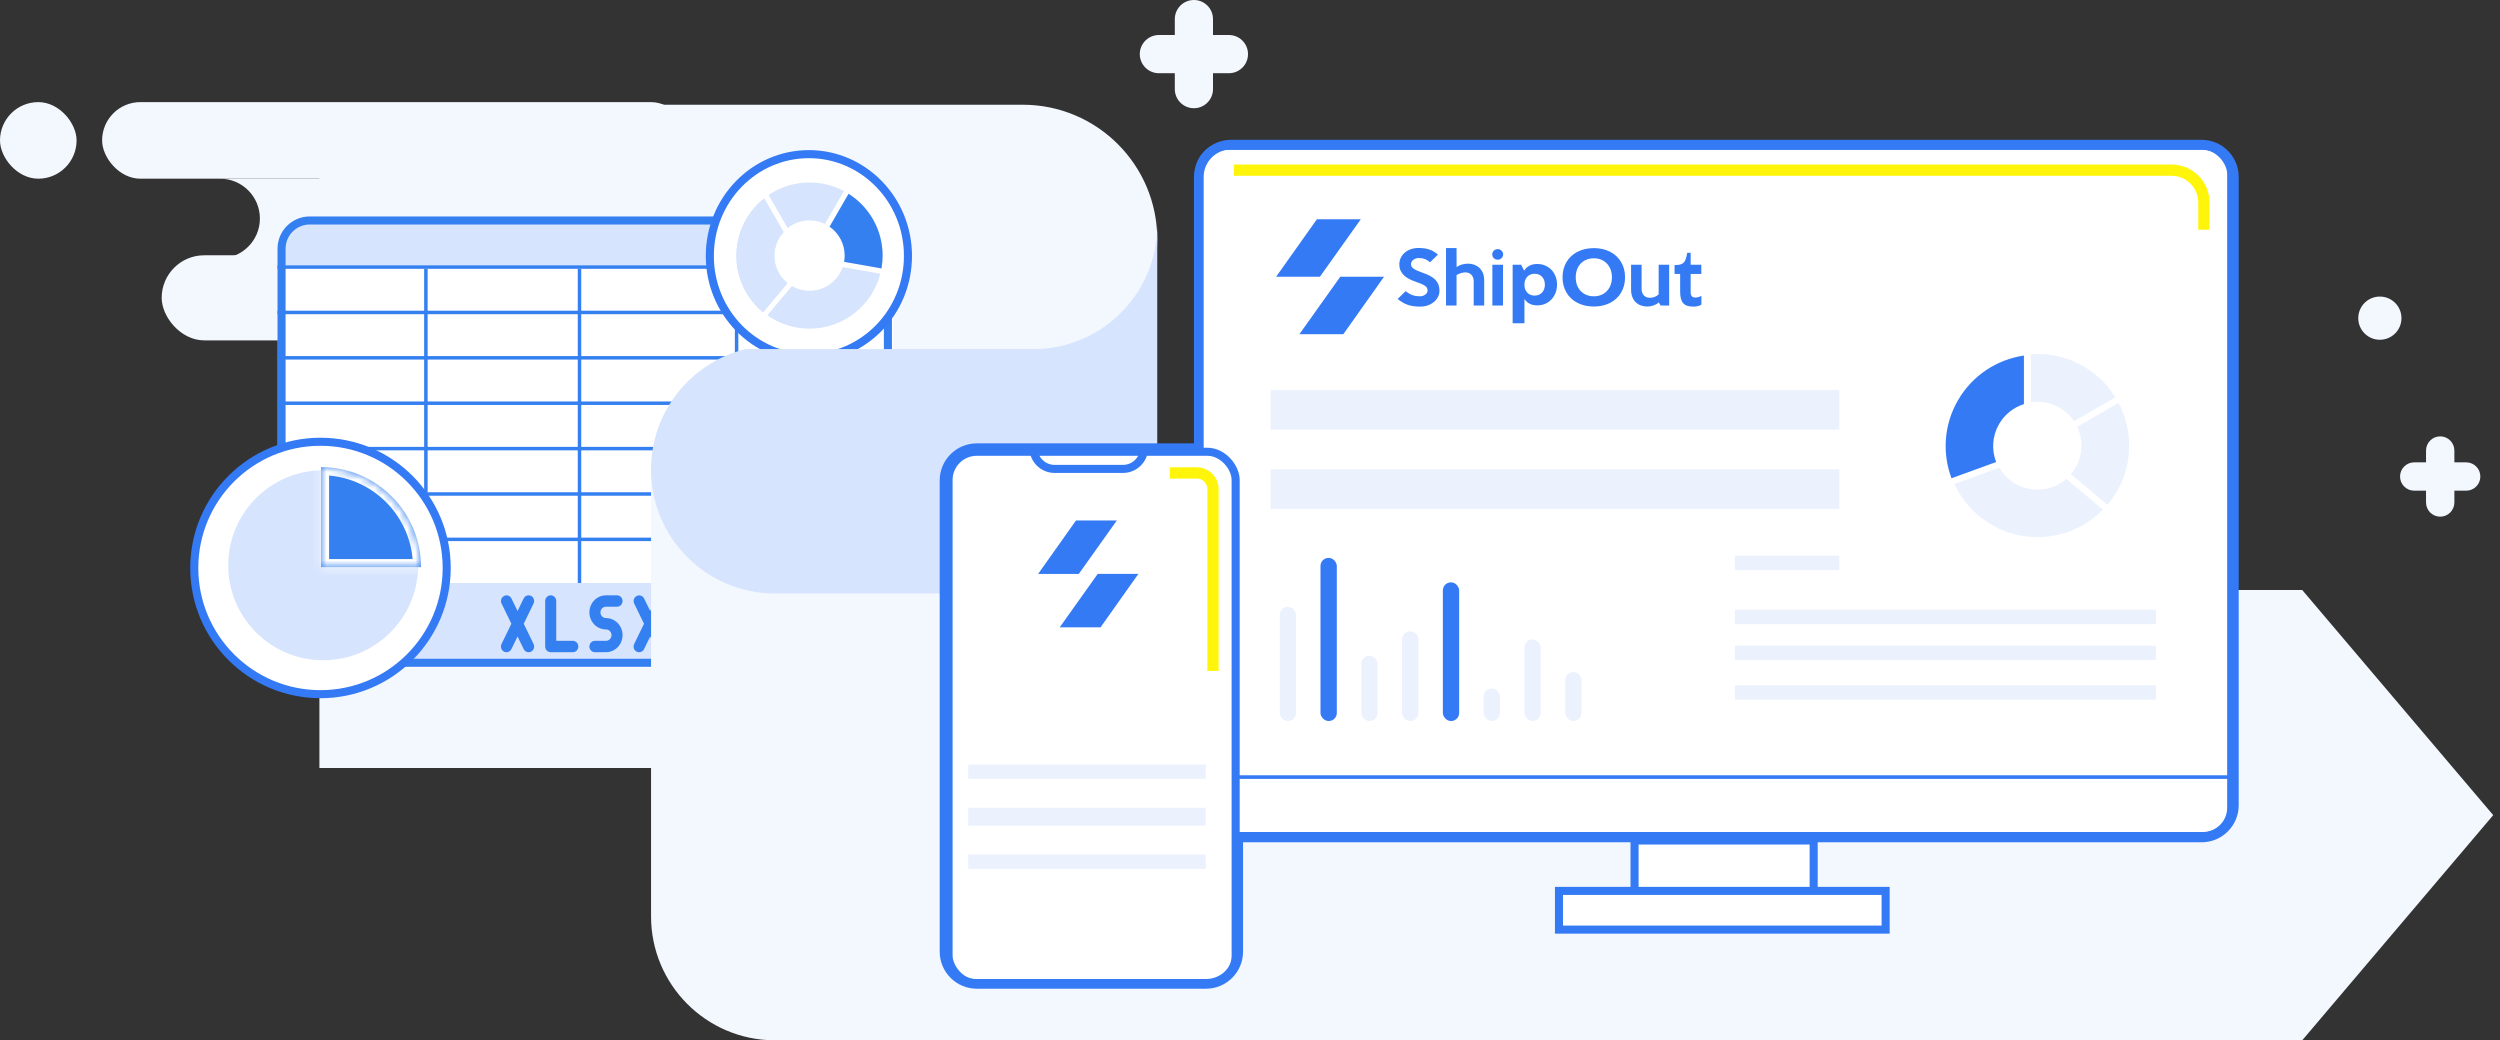
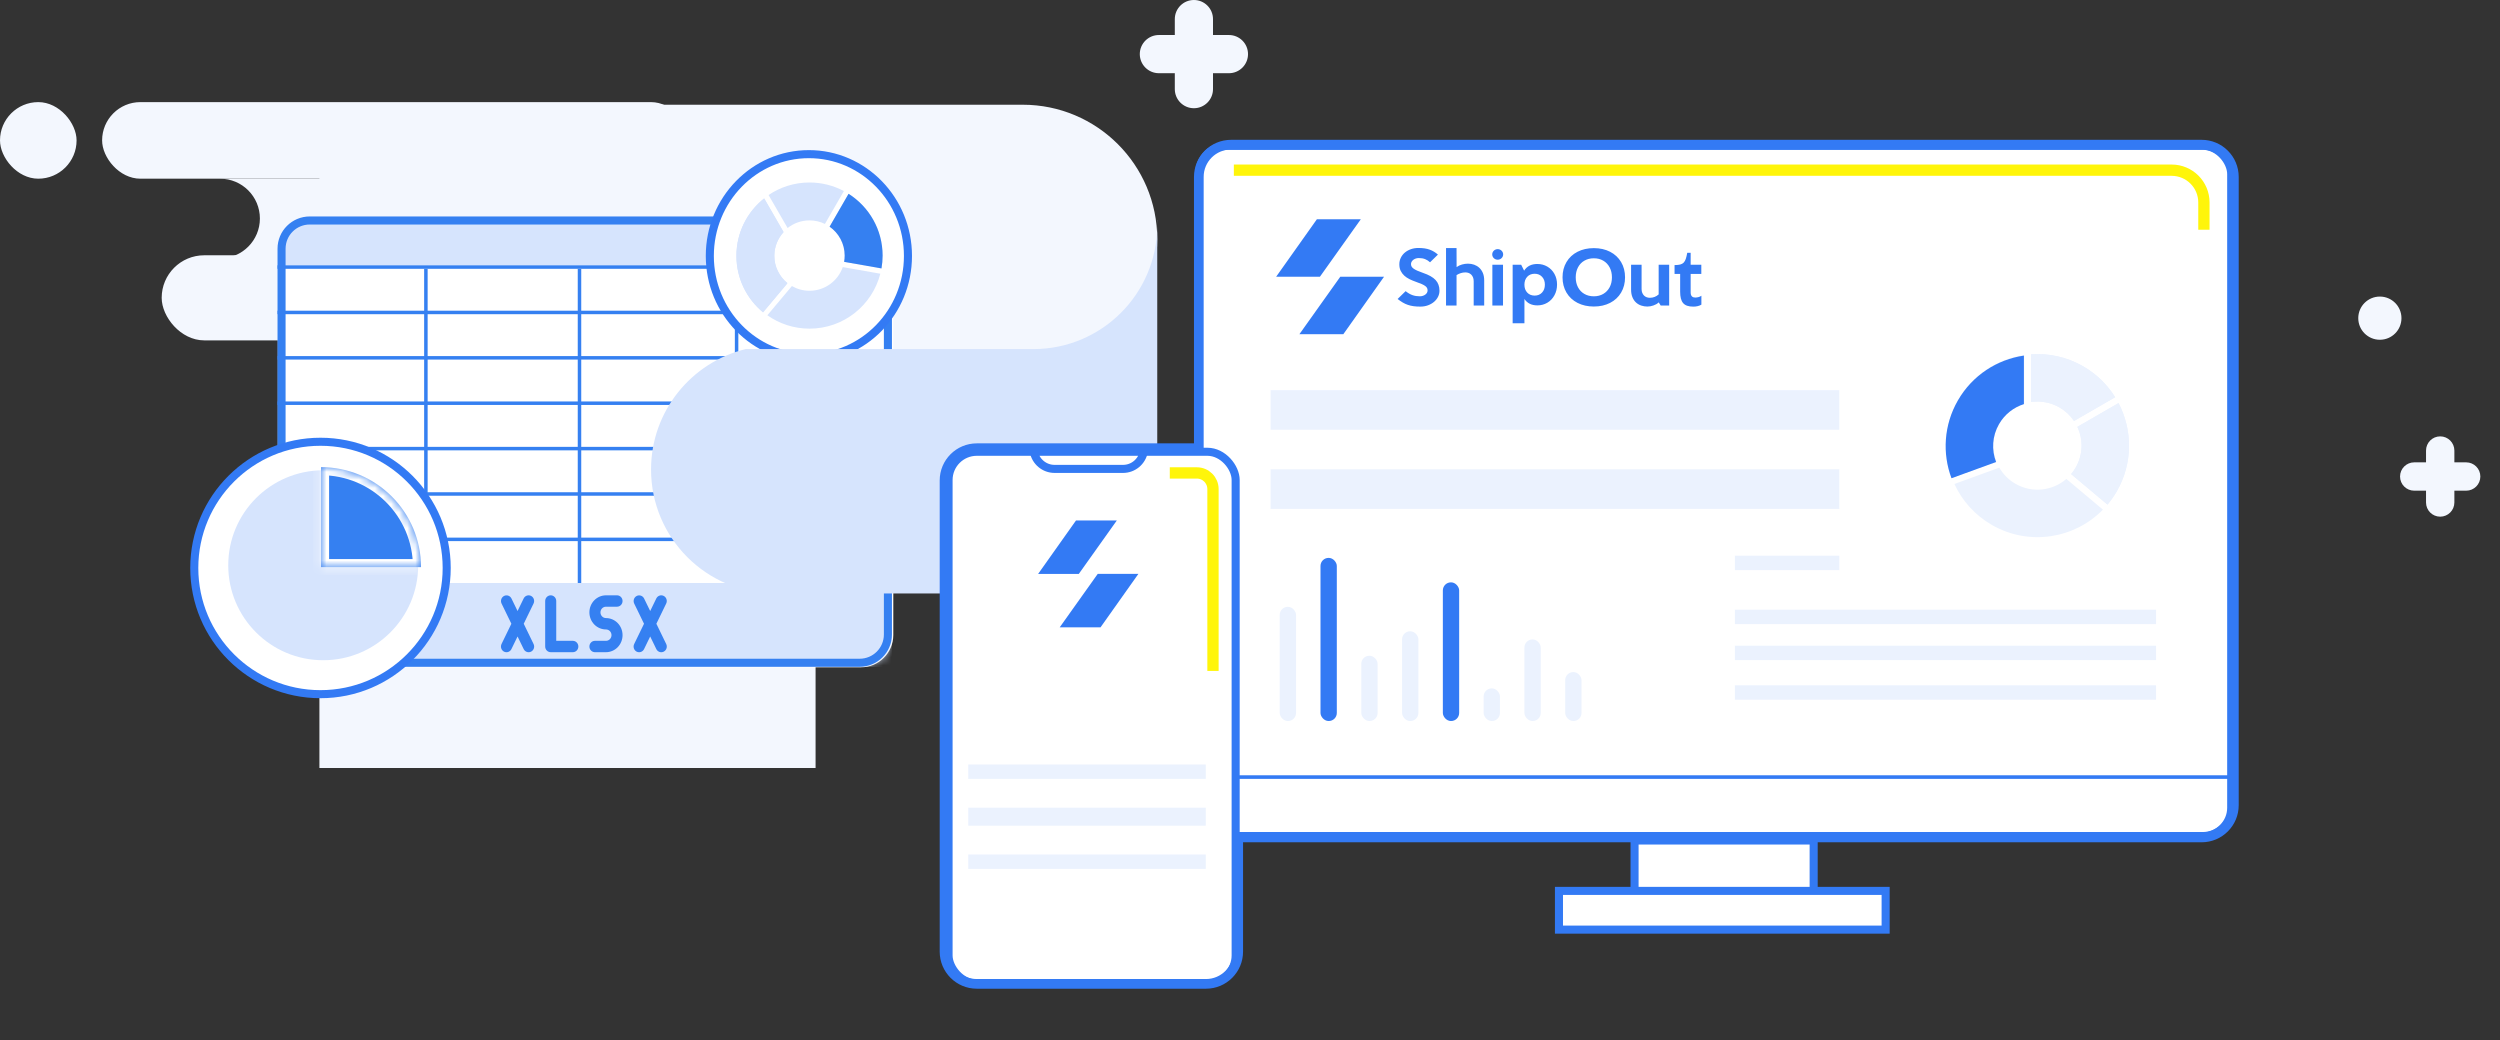
<svg xmlns="http://www.w3.org/2000/svg" width="310" height="129" viewBox="0 0 310 129" fill="none">
  <rect x="0" y="0" width="310" height="129" fill="#333333" stroke="none" />
  <path fill-rule="evenodd" clip-rule="evenodd" d="M101.132 46.355V95.234H39.607V12.986H86.407C86.439 12.986 86.47 12.986 86.502 12.986H126.815C136.03 12.986 143.5 20.456 143.5 29.671C143.5 38.885 136.03 46.355 126.815 46.355H101.132Z" fill="#F3F7FE" />
  <rect x="12.662" y="12.662" width="72.805" height="9.496" rx="4.748" fill="#F3F7FE" />
  <rect x="20.048" y="31.655" width="72.805" height="10.552" rx="5.276" fill="#F3F7FE" />
  <path fill-rule="evenodd" clip-rule="evenodd" d="M27.289 32.034H43.691C46.418 32.034 48.629 29.823 48.629 27.096C48.629 24.369 46.418 22.158 43.691 22.158H27.289C30.016 22.158 32.227 24.369 32.227 27.096C32.227 29.823 30.016 32.034 27.289 32.034Z" fill="#F3F7FE" />
  <rect y="12.662" width="9.496" height="9.496" rx="4.748" fill="#F3F7FE" />
  <rect x="34.447" y="26.955" width="76.322" height="55.791" rx="4" fill="white" />
  <mask id="mask0" mask-type="alpha" maskUnits="userSpaceOnUse" x="34" y="26" width="77" height="57">
    <rect x="34.913" y="27.339" width="75.188" height="54.842" rx="3.5" fill="white" stroke="#3580F1" />
  </mask>
  <g mask="url(#mask0)">
    <path fill-rule="evenodd" clip-rule="evenodd" d="M37.848 27.271C36.191 27.271 34.848 28.615 34.848 30.271V32.899H110.603V27.271H37.848ZM37.847 72.292C36.19 72.292 34.847 73.635 34.847 75.292V82.682H110.602V72.292H37.847Z" fill="#D6E4FD" />
  </g>
  <rect x="34.913" y="27.339" width="75.188" height="54.842" rx="3.5" stroke="#3580F1" />
  <rect x="34.413" y="32.899" width="76.188" height="0.433" fill="#3580F1" />
  <rect x="34.413" y="44.154" width="76.188" height="0.433" fill="#3580F1" />
  <rect x="34.413" y="55.41" width="76.188" height="0.433" fill="#3580F1" />
  <rect x="34.413" y="38.527" width="76.188" height="0.433" fill="#3580F1" />
  <rect x="53.027" y="33.333" width="38.96" height="0.433" transform="rotate(90 53.027 33.333)" fill="#3580F1" />
  <rect x="72.074" y="33.333" width="38.96" height="0.433" transform="rotate(90 72.074 33.333)" fill="#3580F1" />
  <rect x="91.554" y="33.333" width="38.96" height="0.433" transform="rotate(90 91.554 33.333)" fill="#3580F1" />
  <rect x="34.413" y="49.781" width="76.188" height="0.433" fill="#3580F1" />
  <rect x="34.413" y="61.038" width="76.188" height="0.433" fill="#3580F1" />
  <rect x="34.413" y="66.665" width="76.188" height="0.433" fill="#3580F1" />
  <path d="M112.587 31.736C112.587 38.719 107.074 44.357 100.302 44.357C93.529 44.357 88.017 38.719 88.017 31.736C88.017 24.753 93.529 19.114 100.302 19.114C107.074 19.114 112.587 24.753 112.587 31.736Z" fill="white" stroke="#337AF4" />
  <circle cx="39.74" cy="70.428" r="15.65" fill="white" stroke="#337AF4" />
  <circle cx="40.078" cy="70.092" r="11.776" fill="#D6E4FD" />
  <path fill-rule="evenodd" clip-rule="evenodd" d="M104.643 23.693C103.373 23.014 101.921 22.629 100.379 22.629C98.498 22.629 96.75 23.202 95.302 24.184L97.664 28.276C98.409 27.683 99.352 27.328 100.379 27.328C101.064 27.328 101.713 27.486 102.29 27.768L104.643 23.693ZM102.869 28.108L105.223 24.031C107.758 25.637 109.441 28.468 109.441 31.691C109.441 32.234 109.394 32.767 109.302 33.284L104.673 32.468C104.718 32.216 104.742 31.956 104.742 31.692C104.742 30.208 104.001 28.897 102.869 28.108ZM104.503 33.119C103.911 34.828 102.288 36.055 100.379 36.055C99.583 36.055 98.837 35.842 98.195 35.47L95.153 39.095C96.63 40.139 98.433 40.753 100.379 40.753C104.608 40.753 108.16 37.857 109.16 33.94L104.503 33.119ZM94.619 38.687L97.639 35.088C96.649 34.288 96.015 33.064 96.015 31.692C96.015 30.556 96.449 29.522 97.16 28.746L94.757 24.584C92.662 26.243 91.317 28.81 91.317 31.691C91.317 34.508 92.603 37.025 94.619 38.687Z" fill="#D6E4FD" />
  <path fill-rule="evenodd" clip-rule="evenodd" d="M105.223 24.032L102.869 28.109C104.001 28.898 104.742 30.209 104.742 31.693C104.742 31.957 104.719 32.216 104.673 32.468L109.302 33.284C109.394 32.767 109.442 32.235 109.442 31.692C109.442 28.468 107.759 25.638 105.223 24.032Z" fill="#3580F1" />
  <path fill-rule="evenodd" clip-rule="evenodd" d="M97.638 35.148L94.618 38.747C92.602 37.085 91.316 34.568 91.316 31.751C91.316 28.871 92.66 26.304 94.756 24.644L97.159 28.807C96.448 29.583 96.015 30.617 96.015 31.752C96.015 33.124 96.648 34.348 97.638 35.148Z" fill="#D6E4FD" />
  <mask id="path-26-inside-1" fill="white">
    <path fill-rule="evenodd" clip-rule="evenodd" d="M52.208 70.325H39.807V57.924C39.807 57.924 39.807 57.924 39.807 57.924C46.656 57.924 52.208 63.476 52.208 70.324C52.208 70.325 52.208 70.325 52.208 70.325Z" />
  </mask>
  <path fill-rule="evenodd" clip-rule="evenodd" d="M52.208 70.325H39.807V57.924C39.807 57.924 39.807 57.924 39.807 57.924C46.656 57.924 52.208 63.476 52.208 70.324C52.208 70.325 52.208 70.325 52.208 70.325Z" fill="#3580F1" />
  <path d="M52.208 70.325V71.325H53.208V70.325H52.208ZM39.807 70.325H38.807V71.325H39.807V70.325ZM39.807 57.924L39.807 56.924L38.807 56.924V57.924H39.807ZM52.208 69.325H39.807V71.325H52.208V69.325ZM40.807 70.325V57.924H38.807V70.325H40.807ZM39.807 58.924C39.807 58.924 39.807 58.924 39.807 58.924V56.924C39.807 56.924 39.807 56.924 39.807 56.924L39.807 58.924ZM39.807 58.924C46.103 58.924 51.208 64.028 51.208 70.324H53.208C53.208 62.923 47.208 56.924 39.807 56.924V58.924ZM51.208 70.324C51.208 70.324 51.208 70.324 51.208 70.324C51.208 70.324 51.208 70.324 51.208 70.324V70.324C51.208 70.324 51.208 70.324 51.208 70.324C51.208 70.324 51.208 70.324 51.208 70.324V70.324V70.324C51.208 70.324 51.208 70.324 51.208 70.324C51.208 70.324 51.208 70.324 51.208 70.324V70.324C51.208 70.324 51.208 70.324 51.208 70.324C51.208 70.324 51.208 70.324 51.208 70.324V70.324C51.208 70.325 51.208 70.325 51.208 70.325C51.208 70.325 51.208 70.325 51.208 70.325V70.325V70.325C51.208 70.325 51.208 70.325 51.208 70.325C51.208 70.325 51.208 70.325 51.208 70.325V70.325C51.208 70.325 51.208 70.325 51.208 70.325C51.208 70.325 51.208 70.325 51.208 70.325V70.325V70.325C51.208 70.325 51.208 70.325 51.208 70.325C51.208 70.325 51.208 70.325 51.208 70.325V70.325C51.208 70.325 51.208 70.325 51.208 70.325C51.208 70.325 51.208 70.325 51.208 70.325V70.325V70.325C51.208 70.325 51.208 70.325 51.208 70.325C51.208 70.325 51.208 70.325 51.208 70.325V70.325C51.208 70.325 51.208 70.325 51.208 70.325C51.208 70.325 51.208 70.325 51.208 70.325V70.325V70.325C51.208 70.325 51.208 70.325 51.208 70.325C51.208 70.325 51.208 70.325 51.208 70.325V70.325C51.208 70.325 51.208 70.325 51.208 70.325C51.208 70.325 51.208 70.325 51.208 70.325V70.325V70.325C51.208 70.325 51.208 70.325 51.208 70.325C51.208 70.325 51.208 70.325 51.208 70.325V70.325C51.208 70.325 51.208 70.325 51.208 70.325C51.208 70.325 51.208 70.325 51.208 70.325V70.325V70.325C51.208 70.325 51.208 70.325 51.208 70.325V70.325V70.325C51.208 70.325 51.208 70.325 51.208 70.325C51.208 70.325 51.208 70.325 51.208 70.325V70.325C51.208 70.325 51.208 70.325 51.208 70.325C51.208 70.325 51.208 70.325 51.208 70.325V70.325V70.325C51.208 70.325 51.208 70.325 51.208 70.325C51.208 70.325 51.208 70.325 51.208 70.325V70.325C51.208 70.325 51.208 70.325 51.208 70.325C51.208 70.325 51.208 70.325 51.208 70.325V70.325V70.325C51.208 70.325 51.208 70.325 51.208 70.325C51.208 70.325 51.208 70.325 51.208 70.325V70.325C51.208 70.325 51.208 70.325 51.208 70.325C51.208 70.325 51.208 70.325 51.208 70.325V70.325V70.325C51.208 70.325 51.208 70.325 51.208 70.325C51.208 70.325 51.208 70.325 51.208 70.325V70.325C51.208 70.325 51.208 70.325 51.208 70.325C51.208 70.325 51.208 70.325 51.208 70.325V70.325V70.325C51.208 70.325 51.208 70.325 51.208 70.325C51.208 70.325 51.208 70.325 51.208 70.325V70.325C51.208 70.325 51.208 70.325 51.208 70.325C51.208 70.325 51.208 70.325 51.208 70.325V70.325V70.325C51.208 70.325 51.208 70.325 51.208 70.325C51.208 70.325 51.208 70.325 51.208 70.325V70.325C51.208 70.325 51.208 70.325 51.208 70.325C51.208 70.325 51.208 70.325 51.208 70.325V70.325C51.208 70.325 51.208 70.325 51.208 70.325C51.208 70.325 51.208 70.325 51.208 70.325V70.325V70.325C51.208 70.325 51.208 70.325 51.208 70.325C51.208 70.325 51.208 70.325 51.208 70.325V70.325C51.208 70.325 51.208 70.325 51.208 70.325C51.208 70.325 51.208 70.325 51.208 70.325V70.325V70.325C51.208 70.325 51.208 70.325 51.208 70.325C51.208 70.325 51.208 70.325 51.208 70.325V70.325C51.208 70.325 51.208 70.325 51.208 70.325C51.208 70.325 51.208 70.325 51.208 70.325V70.325V70.325C51.208 70.325 51.208 70.325 51.208 70.325C51.208 70.325 51.208 70.325 51.208 70.325V70.325C51.208 70.325 51.208 70.325 51.208 70.325C51.208 70.325 51.208 70.325 51.208 70.325V70.325V70.325C51.208 70.325 51.208 70.325 51.208 70.325C51.208 70.325 51.208 70.325 51.208 70.325V70.325C51.208 70.325 51.208 70.325 51.208 70.325C51.208 70.325 51.208 70.325 51.208 70.325V70.325V70.325C51.208 70.325 51.208 70.325 51.208 70.325C51.208 70.325 51.208 70.325 51.208 70.325V70.325C51.208 70.325 51.208 70.325 51.208 70.325C51.208 70.325 51.208 70.325 51.208 70.325V70.325V70.325C51.208 70.325 51.208 70.325 51.208 70.325C51.208 70.325 51.208 70.325 51.208 70.325V70.325C51.208 70.325 51.208 70.325 51.208 70.325C51.208 70.325 51.208 70.325 51.208 70.325V70.325C51.208 70.325 51.208 70.325 51.208 70.325C51.208 70.325 51.208 70.325 51.208 70.325V70.325V70.325C51.208 70.325 51.208 70.325 51.208 70.325C51.208 70.325 51.208 70.325 51.208 70.325V70.325C51.208 70.325 51.208 70.325 51.208 70.325C51.208 70.325 51.208 70.325 51.208 70.325V70.325V70.325C51.208 70.325 51.208 70.325 51.208 70.325C51.208 70.325 51.208 70.325 51.208 70.325V70.325C51.208 70.325 51.208 70.325 51.208 70.325C51.208 70.325 51.208 70.325 51.208 70.325V70.325V70.325C51.208 70.325 51.208 70.325 51.208 70.325C51.208 70.325 51.208 70.325 51.208 70.325V70.325C51.208 70.325 51.208 70.325 51.208 70.325C51.208 70.325 51.208 70.325 51.208 70.325V70.325V70.325C51.208 70.325 51.208 70.325 51.208 70.325C51.208 70.325 51.208 70.325 51.208 70.325V70.325C51.208 70.325 51.208 70.325 51.208 70.325C51.208 70.325 51.208 70.325 51.208 70.325V70.325V70.325C51.208 70.325 51.208 70.325 51.208 70.325C51.208 70.325 51.208 70.325 51.208 70.325V70.325C51.208 70.325 51.208 70.325 51.208 70.325C51.208 70.325 51.208 70.325 51.208 70.325V70.325V70.325C51.208 70.325 51.208 70.325 51.208 70.325V70.325V70.325C51.208 70.325 51.208 70.325 51.208 70.325C51.208 70.325 51.208 70.325 51.208 70.325V70.325C51.208 70.325 51.208 70.325 51.208 70.325C51.208 70.325 51.208 70.325 51.208 70.325V70.325V70.325C51.208 70.325 51.208 70.325 51.208 70.325C51.208 70.325 51.208 70.325 51.208 70.325V70.325C51.208 70.325 51.208 70.325 51.208 70.325C51.208 70.325 51.208 70.325 51.208 70.325V70.325V70.325C51.208 70.325 51.208 70.325 51.208 70.325C51.208 70.325 51.208 70.325 51.208 70.325V70.325C51.208 70.325 51.208 70.325 51.208 70.325C51.208 70.325 51.208 70.325 51.208 70.325V70.325V70.325C51.208 70.325 51.208 70.325 51.208 70.325C51.208 70.325 51.208 70.325 51.208 70.325V70.325C51.208 70.325 51.208 70.325 51.208 70.325C51.208 70.325 51.208 70.325 51.208 70.325V70.325V70.325C51.208 70.325 51.208 70.325 51.208 70.325C51.208 70.325 51.208 70.325 51.208 70.325V70.325C51.208 70.325 51.208 70.325 51.208 70.325C51.208 70.325 51.208 70.325 51.208 70.325V70.325V70.325C51.208 70.325 51.208 70.325 51.208 70.325C51.208 70.325 51.208 70.325 51.208 70.325V70.325C51.208 70.325 51.208 70.325 51.208 70.325C51.208 70.325 51.208 70.325 51.208 70.325V70.325C51.208 70.325 51.208 70.325 51.208 70.325C51.208 70.325 51.208 70.325 51.208 70.325V70.325V70.325C51.208 70.325 51.208 70.325 51.208 70.325C51.208 70.325 51.208 70.325 51.208 70.325V70.325C51.208 70.325 51.208 70.325 51.208 70.325C51.208 70.325 51.208 70.325 51.208 70.325V70.325V70.325C51.208 70.325 51.208 70.325 51.208 70.325C51.208 70.325 51.208 70.325 51.208 70.325V70.325C51.208 70.325 51.208 70.325 51.208 70.325C51.208 70.325 51.208 70.325 51.208 70.325V70.325V70.325C51.208 70.325 51.208 70.325 51.208 70.325C51.208 70.325 51.208 70.325 51.208 70.325V70.325C51.208 70.325 51.208 70.325 51.208 70.325C51.208 70.325 51.208 70.325 51.208 70.325V70.325V70.325C51.208 70.325 51.208 70.325 51.208 70.325C51.208 70.325 51.208 70.325 51.208 70.325V70.325C51.208 70.325 51.208 70.325 51.208 70.325C51.208 70.325 51.208 70.325 51.208 70.325V70.325V70.325C51.208 70.325 51.208 70.325 51.208 70.325C51.208 70.325 51.208 70.325 51.208 70.325V70.325C51.208 70.325 51.208 70.325 51.208 70.325C51.208 70.325 51.208 70.325 51.208 70.325V70.325V70.325C51.208 70.325 51.208 70.325 51.208 70.325C51.208 70.325 51.208 70.325 51.208 70.325V70.325C51.208 70.325 51.208 70.325 51.208 70.325C51.208 70.325 51.208 70.325 51.208 70.325V70.325C51.208 70.325 51.208 70.325 51.208 70.325C51.208 70.325 51.208 70.325 51.208 70.325V70.325V70.325C51.208 70.325 51.208 70.325 51.208 70.325C51.208 70.325 51.208 70.325 51.208 70.325V70.325C51.208 70.325 51.208 70.325 51.208 70.325C51.208 70.325 51.208 70.325 51.208 70.325V70.325V70.325C51.208 70.325 51.208 70.325 51.208 70.325C51.208 70.325 51.208 70.325 51.208 70.325V70.325C51.208 70.325 51.208 70.325 51.208 70.325C51.208 70.325 51.208 70.325 51.208 70.325V70.325V70.325C51.208 70.325 51.208 70.325 51.208 70.325C51.208 70.325 51.208 70.325 51.208 70.325V70.325C51.208 70.325 51.208 70.325 51.208 70.325C51.208 70.325 51.208 70.325 51.208 70.325V70.325V70.325C51.208 70.325 51.208 70.325 51.208 70.325C51.208 70.325 51.208 70.325 51.208 70.325V70.325C51.208 70.325 51.208 70.325 51.208 70.325C51.208 70.325 51.208 70.325 51.208 70.325V70.325V70.325C51.208 70.325 51.208 70.325 51.208 70.325C51.208 70.325 51.208 70.325 51.208 70.325V70.325C51.208 70.325 51.208 70.325 51.208 70.325C51.208 70.325 51.208 70.325 51.208 70.325V70.325V70.325C51.208 70.325 51.208 70.325 51.208 70.325V70.325V70.325C51.208 70.325 51.208 70.325 51.208 70.325C51.208 70.325 51.208 70.325 51.208 70.325V70.325C51.208 70.325 51.208 70.325 51.208 70.325C51.208 70.325 51.208 70.325 51.208 70.325V70.325V70.325C51.208 70.325 51.208 70.325 51.208 70.325C51.208 70.325 51.208 70.325 51.208 70.325V70.325C51.208 70.325 51.208 70.325 51.208 70.325C51.208 70.325 51.208 70.325 51.208 70.325V70.325V70.325C51.208 70.325 51.208 70.325 51.208 70.325C51.208 70.325 51.208 70.325 51.208 70.325V70.325C51.208 70.325 51.208 70.325 51.208 70.325C51.208 70.325 51.208 70.325 51.208 70.325V70.325V70.325C51.208 70.325 51.208 70.325 51.208 70.325C51.208 70.325 51.208 70.325 51.208 70.325V70.325C51.208 70.325 51.208 70.325 51.208 70.325C51.208 70.325 51.208 70.325 51.208 70.325V70.325V70.325C51.208 70.325 51.208 70.325 51.208 70.325C51.208 70.325 51.208 70.325 51.208 70.325V70.325C51.208 70.325 51.208 70.325 51.208 70.325C51.208 70.325 51.208 70.325 51.208 70.325V70.325V70.325C51.208 70.325 51.208 70.325 51.208 70.325C51.208 70.325 51.208 70.325 51.208 70.325V70.325C51.208 70.325 51.208 70.325 51.208 70.325C51.208 70.325 51.208 70.325 51.208 70.325V70.325C51.208 70.325 51.208 70.325 51.208 70.325C51.208 70.325 51.208 70.325 51.208 70.325V70.325V70.325C51.208 70.325 51.208 70.325 51.208 70.325C51.208 70.325 51.208 70.325 51.208 70.325V70.325C51.208 70.325 51.208 70.325 51.208 70.325C51.208 70.325 51.208 70.325 51.208 70.325V70.325V70.325C51.208 70.325 51.208 70.325 51.208 70.325C51.208 70.325 51.208 70.325 51.208 70.325V70.325C51.208 70.325 51.208 70.325 51.208 70.325C51.208 70.325 51.208 70.325 51.208 70.325V70.325V70.325C51.208 70.325 51.208 70.325 51.208 70.325C51.208 70.325 51.208 70.325 51.208 70.325V70.325C51.208 70.325 51.208 70.325 51.208 70.325C51.208 70.325 51.208 70.325 51.208 70.325V70.325V70.325C51.208 70.325 51.208 70.325 51.208 70.325C51.208 70.325 51.208 70.325 51.208 70.325V70.325C51.208 70.325 51.208 70.325 51.208 70.325C51.208 70.325 51.208 70.325 51.208 70.325V70.325V70.325C51.208 70.325 51.208 70.325 51.208 70.325C51.208 70.325 51.208 70.325 51.208 70.325V70.325C51.208 70.325 51.208 70.325 51.208 70.325C51.208 70.325 51.208 70.325 51.208 70.325V70.325V70.325C51.208 70.325 51.208 70.325 51.208 70.325C51.208 70.325 51.208 70.325 51.208 70.325V70.325C51.208 70.325 51.208 70.325 51.208 70.325C51.208 70.325 51.208 70.325 51.208 70.325V70.325C51.208 70.325 51.208 70.325 51.208 70.325C51.208 70.325 51.208 70.325 51.208 70.325V70.325V70.325C51.208 70.325 51.208 70.325 51.208 70.325C51.208 70.325 51.208 70.325 51.208 70.325V70.325C51.208 70.325 51.208 70.325 51.208 70.325C51.208 70.325 51.208 70.325 51.208 70.325V70.325V70.325C51.208 70.325 51.208 70.325 51.208 70.325C51.208 70.325 51.208 70.325 51.208 70.325V70.325C51.208 70.325 51.208 70.325 51.208 70.325C51.208 70.325 51.208 70.325 51.208 70.325V70.325V70.325C51.208 70.325 51.208 70.325 51.208 70.325C51.208 70.325 51.208 70.325 51.208 70.325V70.325C51.208 70.325 51.208 70.325 51.208 70.325C51.208 70.325 51.208 70.325 51.208 70.325V70.325V70.325C51.208 70.325 51.208 70.325 51.208 70.325C51.208 70.325 51.208 70.325 51.208 70.325V70.325C51.208 70.325 51.208 70.325 51.208 70.325C51.208 70.325 51.208 70.325 51.208 70.325V70.325V70.325C51.208 70.325 51.208 70.325 51.208 70.325C51.208 70.325 51.208 70.325 51.208 70.325V70.325C51.208 70.325 51.208 70.325 51.208 70.325C51.208 70.325 51.208 70.325 51.208 70.325V70.325V70.325C51.208 70.325 51.208 70.325 51.208 70.325V70.325V70.325C51.208 70.325 51.208 70.325 51.208 70.325C51.208 70.325 51.208 70.325 51.208 70.325V70.325C51.208 70.325 51.208 70.325 51.208 70.325C51.208 70.325 51.208 70.325 51.208 70.325V70.325V70.325C51.208 70.325 51.208 70.325 51.208 70.325C51.208 70.325 51.208 70.325 51.208 70.325V70.325C51.208 70.325 51.208 70.325 51.208 70.325C51.208 70.325 51.208 70.325 51.208 70.325V70.325V70.325C51.208 70.325 51.208 70.325 51.208 70.325C51.208 70.325 51.208 70.325 51.208 70.325V70.325C51.208 70.325 51.208 70.325 51.208 70.325C51.208 70.325 51.208 70.325 51.208 70.325V70.325V70.325C51.208 70.325 51.208 70.325 51.208 70.325C51.208 70.325 51.208 70.325 51.208 70.325V70.325C51.208 70.325 51.208 70.325 51.208 70.325C51.208 70.325 51.208 70.325 51.208 70.325V70.325V70.325C51.208 70.325 51.208 70.325 51.208 70.325C51.208 70.325 51.208 70.325 51.208 70.325V70.325C51.208 70.325 51.208 70.325 51.208 70.325C51.208 70.325 51.208 70.325 51.208 70.325V70.325V70.325C51.208 70.325 51.208 70.325 51.208 70.325C51.208 70.325 51.208 70.325 51.208 70.325V70.325C51.208 70.325 51.208 70.325 51.208 70.325C51.208 70.325 51.208 70.325 51.208 70.325V70.325C51.208 70.325 51.208 70.325 51.208 70.325C51.208 70.325 51.208 70.325 51.208 70.325V70.325V70.325C51.208 70.325 51.208 70.325 51.208 70.325C51.208 70.325 51.208 70.325 51.208 70.325V70.325C51.208 70.325 51.208 70.325 51.208 70.325C51.208 70.325 51.208 70.325 51.208 70.325V70.325V70.325C51.208 70.325 51.208 70.325 51.208 70.325C51.208 70.325 51.208 70.325 51.208 70.325V70.325C51.208 70.325 51.208 70.325 51.208 70.325C51.208 70.325 51.208 70.325 51.208 70.325V70.325V70.325C51.208 70.325 51.208 70.325 51.208 70.325C51.208 70.325 51.208 70.325 51.208 70.325V70.325C51.208 70.325 51.208 70.325 51.208 70.325C51.208 70.325 51.208 70.325 51.208 70.325V70.325V70.325C51.208 70.325 51.208 70.325 51.208 70.325C51.208 70.325 51.208 70.325 51.208 70.325V70.325C51.208 70.325 51.208 70.325 51.208 70.325C51.208 70.325 51.208 70.325 51.208 70.325V70.325V70.325H53.208V70.325V70.325C53.208 70.325 53.208 70.325 53.208 70.325C53.208 70.325 53.208 70.325 53.208 70.325V70.325C53.208 70.325 53.208 70.325 53.208 70.325C53.208 70.325 53.208 70.325 53.208 70.325V70.325V70.325C53.208 70.325 53.208 70.325 53.208 70.325C53.208 70.325 53.208 70.325 53.208 70.325V70.325C53.208 70.325 53.208 70.325 53.208 70.325C53.208 70.325 53.208 70.325 53.208 70.325V70.325V70.325C53.208 70.325 53.208 70.325 53.208 70.325C53.208 70.325 53.208 70.325 53.208 70.325V70.325C53.208 70.325 53.208 70.325 53.208 70.325C53.208 70.325 53.208 70.325 53.208 70.325V70.325V70.325C53.208 70.325 53.208 70.325 53.208 70.325C53.208 70.325 53.208 70.325 53.208 70.325V70.325C53.208 70.325 53.208 70.325 53.208 70.325C53.208 70.325 53.208 70.325 53.208 70.325V70.325V70.325C53.208 70.325 53.208 70.325 53.208 70.325C53.208 70.325 53.208 70.325 53.208 70.325V70.325C53.208 70.325 53.208 70.325 53.208 70.325C53.208 70.325 53.208 70.325 53.208 70.325V70.325C53.208 70.325 53.208 70.325 53.208 70.325C53.208 70.325 53.208 70.325 53.208 70.325V70.325V70.325C53.208 70.325 53.208 70.325 53.208 70.325C53.208 70.325 53.208 70.325 53.208 70.325V70.325C53.208 70.325 53.208 70.325 53.208 70.325C53.208 70.325 53.208 70.325 53.208 70.325V70.325V70.325C53.208 70.325 53.208 70.325 53.208 70.325C53.208 70.325 53.208 70.325 53.208 70.325V70.325C53.208 70.325 53.208 70.325 53.208 70.325C53.208 70.325 53.208 70.325 53.208 70.325V70.325V70.325C53.208 70.325 53.208 70.325 53.208 70.325C53.208 70.325 53.208 70.325 53.208 70.325V70.325C53.208 70.325 53.208 70.325 53.208 70.325C53.208 70.325 53.208 70.325 53.208 70.325V70.325V70.325C53.208 70.325 53.208 70.325 53.208 70.325C53.208 70.325 53.208 70.325 53.208 70.325V70.325C53.208 70.325 53.208 70.325 53.208 70.325C53.208 70.325 53.208 70.325 53.208 70.325V70.325V70.325C53.208 70.325 53.208 70.325 53.208 70.325C53.208 70.325 53.208 70.325 53.208 70.325V70.325C53.208 70.325 53.208 70.325 53.208 70.325C53.208 70.325 53.208 70.325 53.208 70.325V70.325V70.325C53.208 70.325 53.208 70.325 53.208 70.325V70.325V70.325C53.208 70.325 53.208 70.325 53.208 70.325C53.208 70.325 53.208 70.325 53.208 70.325V70.325C53.208 70.325 53.208 70.325 53.208 70.325C53.208 70.325 53.208 70.325 53.208 70.325V70.325V70.325C53.208 70.325 53.208 70.325 53.208 70.325C53.208 70.325 53.208 70.325 53.208 70.325V70.325C53.208 70.325 53.208 70.325 53.208 70.325C53.208 70.325 53.208 70.325 53.208 70.325V70.325V70.325C53.208 70.325 53.208 70.325 53.208 70.325C53.208 70.325 53.208 70.325 53.208 70.325V70.325C53.208 70.325 53.208 70.325 53.208 70.325C53.208 70.325 53.208 70.325 53.208 70.325V70.325V70.325C53.208 70.325 53.208 70.325 53.208 70.325C53.208 70.325 53.208 70.325 53.208 70.325V70.325C53.208 70.325 53.208 70.325 53.208 70.325C53.208 70.325 53.208 70.325 53.208 70.325V70.325V70.325C53.208 70.325 53.208 70.325 53.208 70.325C53.208 70.325 53.208 70.325 53.208 70.325V70.325C53.208 70.325 53.208 70.325 53.208 70.325C53.208 70.325 53.208 70.325 53.208 70.325V70.325V70.325C53.208 70.325 53.208 70.325 53.208 70.325C53.208 70.325 53.208 70.325 53.208 70.325V70.325C53.208 70.325 53.208 70.325 53.208 70.325C53.208 70.325 53.208 70.325 53.208 70.325V70.325C53.208 70.325 53.208 70.325 53.208 70.325C53.208 70.325 53.208 70.325 53.208 70.325V70.325V70.325C53.208 70.325 53.208 70.325 53.208 70.325C53.208 70.325 53.208 70.325 53.208 70.325V70.325C53.208 70.325 53.208 70.325 53.208 70.325C53.208 70.325 53.208 70.325 53.208 70.325V70.325V70.325C53.208 70.325 53.208 70.325 53.208 70.325C53.208 70.325 53.208 70.325 53.208 70.325V70.325C53.208 70.325 53.208 70.325 53.208 70.325C53.208 70.325 53.208 70.325 53.208 70.325V70.325V70.325C53.208 70.325 53.208 70.325 53.208 70.325C53.208 70.325 53.208 70.325 53.208 70.325V70.325C53.208 70.325 53.208 70.325 53.208 70.325C53.208 70.325 53.208 70.325 53.208 70.325V70.325V70.325C53.208 70.325 53.208 70.325 53.208 70.325C53.208 70.325 53.208 70.325 53.208 70.325V70.325C53.208 70.325 53.208 70.325 53.208 70.325C53.208 70.325 53.208 70.325 53.208 70.325V70.325V70.325C53.208 70.325 53.208 70.325 53.208 70.325C53.208 70.325 53.208 70.325 53.208 70.325V70.325C53.208 70.325 53.208 70.325 53.208 70.325C53.208 70.325 53.208 70.325 53.208 70.325V70.325V70.325C53.208 70.325 53.208 70.325 53.208 70.325C53.208 70.325 53.208 70.325 53.208 70.325V70.325C53.208 70.325 53.208 70.325 53.208 70.325C53.208 70.325 53.208 70.325 53.208 70.325V70.325C53.208 70.325 53.208 70.325 53.208 70.325C53.208 70.325 53.208 70.325 53.208 70.325V70.325V70.325C53.208 70.325 53.208 70.325 53.208 70.325C53.208 70.325 53.208 70.325 53.208 70.325V70.325C53.208 70.325 53.208 70.325 53.208 70.325C53.208 70.325 53.208 70.325 53.208 70.325V70.325V70.325C53.208 70.325 53.208 70.325 53.208 70.325C53.208 70.325 53.208 70.325 53.208 70.325V70.325C53.208 70.325 53.208 70.325 53.208 70.325C53.208 70.325 53.208 70.325 53.208 70.325V70.325V70.325C53.208 70.325 53.208 70.325 53.208 70.325C53.208 70.325 53.208 70.325 53.208 70.325V70.325C53.208 70.325 53.208 70.325 53.208 70.325C53.208 70.325 53.208 70.325 53.208 70.325V70.325V70.325C53.208 70.325 53.208 70.325 53.208 70.325C53.208 70.325 53.208 70.325 53.208 70.325V70.325C53.208 70.325 53.208 70.325 53.208 70.325C53.208 70.325 53.208 70.325 53.208 70.325V70.325V70.325C53.208 70.325 53.208 70.325 53.208 70.325C53.208 70.325 53.208 70.325 53.208 70.325V70.325C53.208 70.325 53.208 70.325 53.208 70.325C53.208 70.325 53.208 70.325 53.208 70.325V70.325V70.325C53.208 70.325 53.208 70.325 53.208 70.325V70.325V70.325C53.208 70.325 53.208 70.325 53.208 70.325C53.208 70.325 53.208 70.325 53.208 70.325V70.325C53.208 70.325 53.208 70.325 53.208 70.325C53.208 70.325 53.208 70.325 53.208 70.325V70.325V70.325C53.208 70.325 53.208 70.325 53.208 70.325C53.208 70.325 53.208 70.325 53.208 70.325V70.325C53.208 70.325 53.208 70.325 53.208 70.325C53.208 70.325 53.208 70.325 53.208 70.325V70.325V70.325C53.208 70.325 53.208 70.325 53.208 70.325C53.208 70.325 53.208 70.325 53.208 70.325V70.325C53.208 70.325 53.208 70.325 53.208 70.325C53.208 70.325 53.208 70.325 53.208 70.325V70.325V70.325C53.208 70.325 53.208 70.325 53.208 70.325C53.208 70.325 53.208 70.325 53.208 70.325V70.325C53.208 70.325 53.208 70.325 53.208 70.325C53.208 70.325 53.208 70.325 53.208 70.325V70.325V70.325C53.208 70.325 53.208 70.325 53.208 70.325C53.208 70.325 53.208 70.325 53.208 70.325V70.325C53.208 70.325 53.208 70.325 53.208 70.325C53.208 70.325 53.208 70.325 53.208 70.325V70.325V70.325C53.208 70.325 53.208 70.325 53.208 70.325C53.208 70.325 53.208 70.325 53.208 70.325V70.325C53.208 70.325 53.208 70.325 53.208 70.325C53.208 70.325 53.208 70.325 53.208 70.325V70.325C53.208 70.325 53.208 70.325 53.208 70.325C53.208 70.325 53.208 70.325 53.208 70.325V70.325V70.325C53.208 70.325 53.208 70.325 53.208 70.325C53.208 70.325 53.208 70.325 53.208 70.325V70.325C53.208 70.325 53.208 70.325 53.208 70.325C53.208 70.325 53.208 70.325 53.208 70.325V70.325V70.325C53.208 70.325 53.208 70.325 53.208 70.325C53.208 70.325 53.208 70.325 53.208 70.325V70.325C53.208 70.325 53.208 70.325 53.208 70.325C53.208 70.325 53.208 70.325 53.208 70.325V70.325V70.325C53.208 70.325 53.208 70.325 53.208 70.325C53.208 70.325 53.208 70.325 53.208 70.325V70.325C53.208 70.325 53.208 70.325 53.208 70.325C53.208 70.325 53.208 70.325 53.208 70.325V70.325V70.325C53.208 70.325 53.208 70.325 53.208 70.325C53.208 70.325 53.208 70.325 53.208 70.325V70.325C53.208 70.325 53.208 70.325 53.208 70.325C53.208 70.325 53.208 70.325 53.208 70.325V70.325V70.325C53.208 70.325 53.208 70.325 53.208 70.325C53.208 70.325 53.208 70.325 53.208 70.325V70.325C53.208 70.325 53.208 70.325 53.208 70.325C53.208 70.325 53.208 70.325 53.208 70.325V70.325V70.325C53.208 70.325 53.208 70.325 53.208 70.325C53.208 70.325 53.208 70.325 53.208 70.325V70.325C53.208 70.325 53.208 70.325 53.208 70.325C53.208 70.325 53.208 70.325 53.208 70.325V70.325C53.208 70.325 53.208 70.325 53.208 70.325C53.208 70.325 53.208 70.325 53.208 70.325V70.325V70.325C53.208 70.325 53.208 70.325 53.208 70.325C53.208 70.325 53.208 70.325 53.208 70.325V70.325C53.208 70.325 53.208 70.325 53.208 70.325C53.208 70.325 53.208 70.325 53.208 70.325V70.325V70.325C53.208 70.325 53.208 70.325 53.208 70.325C53.208 70.325 53.208 70.325 53.208 70.325V70.325C53.208 70.325 53.208 70.325 53.208 70.325C53.208 70.325 53.208 70.325 53.208 70.325V70.325V70.325C53.208 70.325 53.208 70.325 53.208 70.325C53.208 70.325 53.208 70.325 53.208 70.325V70.325C53.208 70.325 53.208 70.325 53.208 70.325C53.208 70.325 53.208 70.325 53.208 70.325V70.325V70.325C53.208 70.325 53.208 70.325 53.208 70.325C53.208 70.325 53.208 70.325 53.208 70.325V70.325C53.208 70.325 53.208 70.325 53.208 70.325C53.208 70.325 53.208 70.325 53.208 70.325V70.325V70.325C53.208 70.325 53.208 70.325 53.208 70.325C53.208 70.325 53.208 70.325 53.208 70.325V70.325C53.208 70.325 53.208 70.325 53.208 70.325C53.208 70.325 53.208 70.325 53.208 70.325V70.325V70.325C53.208 70.325 53.208 70.325 53.208 70.325V70.325V70.325C53.208 70.325 53.208 70.325 53.208 70.325C53.208 70.325 53.208 70.325 53.208 70.325V70.325C53.208 70.325 53.208 70.325 53.208 70.325C53.208 70.325 53.208 70.325 53.208 70.325V70.325V70.325C53.208 70.325 53.208 70.325 53.208 70.325C53.208 70.325 53.208 70.325 53.208 70.325V70.325C53.208 70.325 53.208 70.325 53.208 70.325C53.208 70.325 53.208 70.325 53.208 70.325V70.325V70.325C53.208 70.325 53.208 70.325 53.208 70.325C53.208 70.325 53.208 70.325 53.208 70.325V70.325C53.208 70.325 53.208 70.325 53.208 70.325C53.208 70.325 53.208 70.325 53.208 70.325V70.325V70.325C53.208 70.325 53.208 70.325 53.208 70.325C53.208 70.325 53.208 70.325 53.208 70.325V70.325C53.208 70.325 53.208 70.325 53.208 70.325C53.208 70.325 53.208 70.325 53.208 70.325V70.325V70.325C53.208 70.325 53.208 70.325 53.208 70.325C53.208 70.325 53.208 70.325 53.208 70.325V70.325C53.208 70.325 53.208 70.325 53.208 70.325C53.208 70.325 53.208 70.325 53.208 70.325V70.325V70.325C53.208 70.325 53.208 70.325 53.208 70.325C53.208 70.325 53.208 70.325 53.208 70.325V70.325C53.208 70.325 53.208 70.325 53.208 70.325C53.208 70.325 53.208 70.325 53.208 70.325V70.325C53.208 70.325 53.208 70.325 53.208 70.325C53.208 70.325 53.208 70.325 53.208 70.325V70.325V70.325C53.208 70.325 53.208 70.325 53.208 70.325C53.208 70.325 53.208 70.325 53.208 70.325V70.325C53.208 70.325 53.208 70.325 53.208 70.325C53.208 70.325 53.208 70.325 53.208 70.325V70.325V70.325C53.208 70.325 53.208 70.325 53.208 70.325C53.208 70.325 53.208 70.325 53.208 70.325V70.325C53.208 70.325 53.208 70.325 53.208 70.325C53.208 70.325 53.208 70.325 53.208 70.325V70.325V70.325C53.208 70.325 53.208 70.325 53.208 70.325C53.208 70.325 53.208 70.325 53.208 70.325V70.325C53.208 70.325 53.208 70.325 53.208 70.325C53.208 70.325 53.208 70.325 53.208 70.325V70.325V70.325C53.208 70.325 53.208 70.325 53.208 70.325C53.208 70.325 53.208 70.325 53.208 70.325V70.325C53.208 70.325 53.208 70.325 53.208 70.325C53.208 70.325 53.208 70.325 53.208 70.325V70.325V70.325C53.208 70.325 53.208 70.325 53.208 70.325C53.208 70.325 53.208 70.325 53.208 70.325V70.325C53.208 70.325 53.208 70.325 53.208 70.325C53.208 70.325 53.208 70.325 53.208 70.325V70.325V70.325C53.208 70.325 53.208 70.325 53.208 70.325C53.208 70.325 53.208 70.325 53.208 70.325V70.325C53.208 70.325 53.208 70.325 53.208 70.325C53.208 70.325 53.208 70.325 53.208 70.325V70.325C53.208 70.325 53.208 70.325 53.208 70.325C53.208 70.325 53.208 70.325 53.208 70.325V70.325V70.325C53.208 70.325 53.208 70.325 53.208 70.325C53.208 70.325 53.208 70.325 53.208 70.325V70.325C53.208 70.325 53.208 70.325 53.208 70.325C53.208 70.325 53.208 70.325 53.208 70.325V70.325V70.325C53.208 70.325 53.208 70.325 53.208 70.325C53.208 70.325 53.208 70.325 53.208 70.325V70.325C53.208 70.325 53.208 70.325 53.208 70.325C53.208 70.325 53.208 70.325 53.208 70.325V70.325V70.325C53.208 70.325 53.208 70.325 53.208 70.325C53.208 70.325 53.208 70.325 53.208 70.325V70.325C53.208 70.325 53.208 70.325 53.208 70.325C53.208 70.325 53.208 70.325 53.208 70.325V70.325V70.325C53.208 70.325 53.208 70.325 53.208 70.325C53.208 70.325 53.208 70.325 53.208 70.325V70.325C53.208 70.325 53.208 70.325 53.208 70.325C53.208 70.325 53.208 70.325 53.208 70.325V70.325V70.325C53.208 70.325 53.208 70.325 53.208 70.325C53.208 70.325 53.208 70.325 53.208 70.325V70.325C53.208 70.325 53.208 70.325 53.208 70.325C53.208 70.325 53.208 70.325 53.208 70.325V70.325V70.325C53.208 70.325 53.208 70.325 53.208 70.325V70.325V70.325C53.208 70.325 53.208 70.325 53.208 70.325C53.208 70.325 53.208 70.325 53.208 70.325V70.325C53.208 70.325 53.208 70.325 53.208 70.325C53.208 70.325 53.208 70.325 53.208 70.325V70.325V70.325C53.208 70.325 53.208 70.325 53.208 70.325C53.208 70.325 53.208 70.325 53.208 70.325V70.325C53.208 70.325 53.208 70.325 53.208 70.325C53.208 70.325 53.208 70.325 53.208 70.325V70.325V70.325C53.208 70.325 53.208 70.325 53.208 70.325C53.208 70.325 53.208 70.325 53.208 70.325V70.325C53.208 70.325 53.208 70.325 53.208 70.325C53.208 70.325 53.208 70.325 53.208 70.325V70.325V70.325C53.208 70.325 53.208 70.325 53.208 70.325C53.208 70.325 53.208 70.325 53.208 70.325V70.325C53.208 70.325 53.208 70.325 53.208 70.325C53.208 70.325 53.208 70.325 53.208 70.325V70.325V70.325C53.208 70.325 53.208 70.325 53.208 70.325C53.208 70.325 53.208 70.325 53.208 70.325V70.325C53.208 70.325 53.208 70.325 53.208 70.325C53.208 70.325 53.208 70.325 53.208 70.325V70.325V70.325C53.208 70.325 53.208 70.325 53.208 70.325C53.208 70.325 53.208 70.325 53.208 70.324V70.324C53.208 70.324 53.208 70.324 53.208 70.324C53.208 70.324 53.208 70.324 53.208 70.324V70.324C53.208 70.324 53.208 70.324 53.208 70.324C53.208 70.324 53.208 70.324 53.208 70.324V70.324V70.324C53.208 70.324 53.208 70.324 53.208 70.324C53.208 70.324 53.208 70.324 53.208 70.324V70.324C53.208 70.324 53.208 70.324 53.208 70.324C53.208 70.324 53.208 70.324 53.208 70.324H51.208Z" fill="white" mask="url(#path-26-inside-1)" />
  <path d="M71.03 79.462H68.974V74.525C68.974 74.338 68.902 74.159 68.773 74.027C68.645 73.895 68.471 73.82 68.289 73.82C68.107 73.82 67.933 73.895 67.804 74.027C67.676 74.159 67.603 74.338 67.603 74.525V80.167C67.603 80.354 67.676 80.534 67.804 80.666C67.933 80.798 68.107 80.872 68.289 80.872H71.03C71.212 80.872 71.386 80.798 71.515 80.666C71.643 80.534 71.715 80.354 71.715 80.167C71.715 79.98 71.643 79.801 71.515 79.668C71.386 79.536 71.212 79.462 71.03 79.462Z" fill="#3580F1" />
  <path d="M65.854 73.894C65.691 73.81 65.503 73.796 65.33 73.856C65.158 73.915 65.016 74.042 64.934 74.209L64.177 75.768L63.419 74.209C63.337 74.043 63.194 73.918 63.022 73.859C62.851 73.801 62.663 73.816 62.502 73.899C62.34 73.982 62.217 74.128 62.159 74.304C62.101 74.48 62.113 74.673 62.193 74.84L63.41 77.345L62.193 79.851C62.152 79.934 62.127 80.024 62.12 80.117C62.113 80.21 62.124 80.303 62.153 80.391C62.181 80.48 62.226 80.562 62.285 80.632C62.344 80.702 62.416 80.76 62.497 80.802C62.578 80.843 62.666 80.868 62.756 80.874C62.846 80.881 62.937 80.869 63.023 80.839C63.108 80.809 63.188 80.763 63.255 80.701C63.324 80.64 63.379 80.565 63.419 80.481L64.177 78.922L64.934 80.481C64.974 80.565 65.029 80.64 65.097 80.701C65.165 80.763 65.245 80.809 65.33 80.839C65.416 80.869 65.507 80.881 65.597 80.874C65.687 80.868 65.775 80.843 65.856 80.802C65.937 80.76 66.009 80.702 66.068 80.632C66.127 80.562 66.172 80.48 66.201 80.391C66.229 80.303 66.24 80.21 66.233 80.117C66.226 80.024 66.201 79.934 66.16 79.851L64.943 77.345L66.16 74.84C66.241 74.673 66.255 74.479 66.197 74.302C66.14 74.124 66.016 73.977 65.854 73.894Z" fill="#3580F1" />
  <path d="M82.301 73.895C82.138 73.811 81.95 73.797 81.778 73.856C81.605 73.916 81.463 74.043 81.381 74.21L80.624 75.769L79.866 74.21C79.784 74.044 79.641 73.919 79.47 73.861C79.298 73.802 79.111 73.816 78.949 73.9C78.787 73.983 78.664 74.129 78.606 74.305C78.548 74.481 78.561 74.674 78.64 74.841L79.858 77.346L78.64 79.852C78.599 79.935 78.574 80.025 78.567 80.118C78.561 80.211 78.572 80.304 78.6 80.392C78.628 80.481 78.673 80.562 78.732 80.633C78.791 80.703 78.863 80.761 78.944 80.803C79.025 80.844 79.113 80.869 79.204 80.876C79.294 80.882 79.384 80.87 79.47 80.84C79.556 80.81 79.635 80.763 79.703 80.702C79.771 80.641 79.826 80.566 79.866 80.482L80.624 78.923L81.381 80.482C81.421 80.566 81.477 80.641 81.545 80.702C81.613 80.763 81.692 80.81 81.778 80.84C81.863 80.87 81.954 80.882 82.044 80.876C82.134 80.869 82.222 80.844 82.303 80.803C82.384 80.761 82.456 80.703 82.515 80.633C82.575 80.562 82.62 80.481 82.648 80.392C82.676 80.304 82.687 80.211 82.68 80.118C82.673 80.025 82.648 79.935 82.607 79.852L81.39 77.346L82.607 74.841C82.689 74.674 82.702 74.48 82.644 74.302C82.587 74.125 82.463 73.978 82.301 73.895Z" fill="#3580F1" />
  <path d="M75.141 75.231H76.511C76.693 75.231 76.868 75.156 76.996 75.024C77.125 74.892 77.197 74.713 77.197 74.525C77.197 74.338 77.125 74.159 76.996 74.027C76.868 73.895 76.693 73.82 76.511 73.82H75.141C74.596 73.82 74.073 74.043 73.687 74.44C73.302 74.837 73.085 75.375 73.085 75.936C73.085 76.497 73.302 77.035 73.687 77.432C74.073 77.829 74.596 78.052 75.141 78.052C75.323 78.052 75.497 78.126 75.626 78.258C75.754 78.39 75.826 78.57 75.826 78.757C75.826 78.944 75.754 79.123 75.626 79.255C75.497 79.388 75.323 79.462 75.141 79.462H73.77C73.588 79.462 73.414 79.536 73.286 79.668C73.157 79.801 73.085 79.98 73.085 80.167C73.085 80.354 73.157 80.534 73.286 80.666C73.414 80.798 73.588 80.872 73.77 80.872H75.141C75.686 80.872 76.209 80.649 76.595 80.253C76.98 79.856 77.197 79.318 77.197 78.757C77.197 78.196 76.98 77.657 76.595 77.261C76.209 76.864 75.686 76.641 75.141 76.641C74.959 76.641 74.785 76.567 74.656 76.434C74.528 76.302 74.456 76.123 74.456 75.936C74.456 75.749 74.528 75.57 74.656 75.437C74.785 75.305 74.959 75.231 75.141 75.231Z" fill="#3580F1" />
-   <path fill-rule="evenodd" clip-rule="evenodd" d="M80.731 57.574H107.508V73.157H285.472L309.159 101.078L285.472 129H180C179.962 129 179.924 129 179.886 129H96.098C96.06 129 96.022 129 95.984 129H95.973V128.999C87.543 128.932 80.731 122.078 80.731 113.633C80.731 113.56 80.731 113.488 80.732 113.416H80.731V57.574Z" fill="#F3F7FE" />
  <path fill-rule="evenodd" clip-rule="evenodd" d="M92.462 43.288C85.73 44.922 80.731 50.989 80.731 58.223C80.731 66.71 87.611 73.59 96.098 73.59H128.131L128.215 73.59H143.499V58.317L143.499 58.223L143.499 58.129V28.012C143.449 36.458 136.588 43.288 128.131 43.288H92.462ZM143.499 27.829V27.271H143.485C143.493 27.457 143.497 27.643 143.499 27.829Z" fill="#D6E4FD" />
  <rect x="148.679" y="18.081" width="127.989" height="85.588" rx="3.5" fill="white" stroke="#337AF4" />
  <rect x="202.685" y="104.222" width="22.209" height="6.588" fill="white" stroke="#337AF4" />
  <rect x="0.5" y="-0.5" width="40.508" height="4.802" transform="matrix(1 0 0 -1 192.811 114.773)" fill="white" stroke="#337AF4" />
  <rect x="117.622" y="56.02" width="35.599" height="65.949" rx="3.5" fill="white" stroke="#337AF4" />
  <path d="M148.653 55.577V56.177H149.253V55.577H148.653ZM153.539 103.844V103.244H152.939V103.844H153.539ZM149.253 21.938C149.253 20.06 150.776 18.538 152.653 18.538V17.337C150.113 17.337 148.053 19.397 148.053 21.938H149.253ZM149.253 55.577V21.938H148.053V55.577H149.253ZM121.122 56.177H148.653V54.977H121.122V56.177ZM117.722 59.577C117.722 57.7 119.244 56.177 121.122 56.177V54.977C118.582 54.977 116.522 57.037 116.522 59.577H117.722ZM117.722 118V59.577H116.522V118H117.722ZM121.122 121.4C119.244 121.4 117.722 119.878 117.722 118H116.522C116.522 120.54 118.582 122.6 121.122 122.6V121.4ZM149.539 121.4H121.122V122.6H149.539V121.4ZM152.939 118C152.939 119.878 151.417 121.4 149.539 121.4V122.6C152.079 122.6 154.139 120.54 154.139 118H152.939ZM152.939 103.844V118H154.139V103.844H152.939ZM273 103.244H153.539V104.444H273V103.244ZM276.4 99.844C276.4 101.722 274.878 103.244 273 103.244V104.444C275.54 104.444 277.6 102.385 277.6 99.844H276.4ZM276.4 21.938V99.844H277.6V21.938H276.4ZM273 18.538C274.878 18.538 276.4 20.06 276.4 21.938H277.6C277.6 19.397 275.54 17.337 273 17.337V18.538ZM152.653 18.538H273V17.337H152.653V18.538Z" fill="#337AF4" />
  <rect x="158.686" y="75.246" width="2.023" height="14.16" rx="1" fill="#EBF2FE" />
  <rect x="178.914" y="72.212" width="2.023" height="17.194" rx="1" fill="#337AF4" />
  <rect x="168.8" y="81.314" width="2.023" height="8.091" rx="1" fill="#EBF2FE" />
  <rect x="194.085" y="83.337" width="2.023" height="6.068" rx="1" fill="#EBF2FE" />
  <rect x="189.028" y="79.291" width="2.023" height="10.114" rx="1" fill="#EBF2FE" />
  <rect x="163.742" y="69.178" width="2.023" height="20.228" rx="1" fill="#337AF4" />
  <rect x="173.857" y="78.28" width="2.023" height="11.126" rx="1" fill="#EBF2FE" />
  <rect x="183.971" y="85.36" width="2.023" height="4.046" rx="1" fill="#EBF2FE" />
  <path fill-rule="evenodd" clip-rule="evenodd" d="M158.243 34.314H163.671L168.742 27.186H163.295L158.243 34.314ZM171.623 34.313H166.197L161.125 41.441H166.573L171.623 34.313ZM197.635 38.009C196.873 38.009 196.199 37.858 195.611 37.556C195.024 37.254 194.568 36.829 194.242 36.28C193.918 35.731 193.755 35.101 193.755 34.389C193.755 33.678 193.917 33.048 194.242 32.498C194.567 31.949 195.024 31.523 195.611 31.221C196.199 30.919 196.873 30.768 197.635 30.768C198.397 30.768 199.069 30.919 199.654 31.221C200.238 31.523 200.693 31.949 201.018 32.498C201.343 33.047 201.506 33.677 201.506 34.389C201.506 35.099 201.344 35.73 201.018 36.28C200.694 36.829 200.239 37.254 199.654 37.556C199.069 37.858 198.397 38.009 197.635 38.009ZM197.635 36.742C198.075 36.742 198.464 36.644 198.803 36.447C199.141 36.25 199.405 35.974 199.595 35.619C199.786 35.264 199.88 34.853 199.88 34.39C199.88 33.926 199.786 33.515 199.595 33.156C199.405 32.797 199.141 32.519 198.803 32.323C198.465 32.126 198.075 32.028 197.635 32.028C197.195 32.028 196.805 32.127 196.463 32.323C196.121 32.519 195.857 32.797 195.67 33.156C195.484 33.515 195.39 33.926 195.39 34.39C195.39 34.853 195.484 35.262 195.67 35.619C195.857 35.974 196.121 36.251 196.463 36.447C196.805 36.644 197.195 36.742 197.635 36.742ZM210.511 37.961C210.685 37.919 210.839 37.859 210.972 37.777V36.669C210.868 36.751 210.746 36.809 210.601 36.844C210.456 36.878 210.331 36.896 210.229 36.896C210.152 36.896 210.077 36.888 210.008 36.87C209.938 36.852 209.877 36.82 209.823 36.774C209.769 36.727 209.724 36.663 209.691 36.581C209.659 36.499 209.642 36.395 209.642 36.266V33.965H210.963V32.828H209.642V31.349H209.217C208.998 32.555 208.795 32.869 207.645 32.869V33.959H207.653V33.964H208.339V36.177C208.339 36.492 208.368 36.767 208.425 36.999C208.483 37.232 208.575 37.425 208.702 37.577C208.829 37.728 208.997 37.841 209.208 37.913C209.42 37.986 209.679 38.023 209.986 38.023C210.161 38.023 210.336 38.002 210.511 37.961ZM206.974 37.89H205.928L205.682 37.495C205.597 37.577 205.49 37.658 205.378 37.72C205.266 37.782 205.15 37.834 205.026 37.877C204.901 37.921 204.775 37.954 204.646 37.978C204.516 38.002 204.394 38.012 204.28 38.012C204.014 38.012 203.76 37.972 203.515 37.89C203.271 37.808 203.056 37.683 202.869 37.513C202.682 37.344 202.532 37.126 202.422 36.857C202.31 36.588 202.254 36.271 202.254 35.904V33.27V32.832V32.824H203.557V32.832V33.27V35.842C203.557 36.023 203.585 36.182 203.643 36.319C203.701 36.455 203.776 36.569 203.869 36.66C203.963 36.75 204.071 36.816 204.195 36.861C204.319 36.904 204.447 36.926 204.579 36.926C205.001 36.926 205.366 36.786 205.674 36.506V33.2V32.832V32.824H206.977V32.832V33.2V37.89H206.974ZM182.737 37.889H184.039H184.04V34.778C184.04 34.421 183.985 34.113 183.877 33.854C183.768 33.594 183.62 33.379 183.433 33.206C183.245 33.034 183.031 32.906 182.791 32.821C182.549 32.737 182.293 32.694 182.021 32.694C181.787 32.694 181.542 32.728 181.289 32.798C181.036 32.869 180.812 32.976 180.619 33.122L180.611 30.76H179.308V37.89H180.612V34.111C180.781 34.006 180.957 33.924 181.139 33.866C181.32 33.808 181.511 33.778 181.71 33.778C181.843 33.778 181.972 33.799 182.096 33.843C182.222 33.886 182.33 33.954 182.423 34.044C182.517 34.135 182.593 34.249 182.65 34.385C182.708 34.522 182.737 34.681 182.737 34.862V37.889ZM178.495 36.052C178.495 36.314 178.436 36.564 178.318 36.799C178.2 37.036 178.036 37.244 177.825 37.425C177.614 37.605 177.364 37.75 177.074 37.857C176.784 37.965 176.465 38.019 176.116 38.019C175.802 38.019 175.52 38.001 175.27 37.967C175.019 37.932 174.785 37.876 174.565 37.8C174.345 37.724 174.133 37.627 173.932 37.507C173.73 37.386 173.52 37.243 173.303 37.074L174.298 36.103C174.588 36.336 174.871 36.501 175.148 36.597C175.426 36.694 175.727 36.741 176.053 36.741C176.186 36.741 176.311 36.722 176.428 36.684C176.546 36.646 176.648 36.595 176.735 36.531C176.822 36.467 176.892 36.39 176.943 36.304C176.994 36.216 177.02 36.119 177.02 36.015C177.02 35.904 176.999 35.804 176.956 35.718C176.914 35.63 176.838 35.545 176.73 35.465C176.622 35.383 176.471 35.299 176.278 35.215C176.085 35.13 175.838 35.035 175.536 34.931C175.27 34.837 175.016 34.731 174.771 34.611C174.527 34.491 174.313 34.347 174.129 34.178C173.944 34.01 173.797 33.811 173.685 33.583C173.573 33.356 173.518 33.087 173.518 32.778C173.518 32.481 173.579 32.207 173.703 31.956C173.827 31.705 173.996 31.491 174.21 31.313C174.423 31.135 174.674 30.997 174.96 30.897C175.247 30.798 175.556 30.748 175.887 30.748C176.441 30.748 176.909 30.818 177.289 30.959C177.669 31.099 178.007 31.303 178.302 31.571L177.325 32.524C177.144 32.355 176.941 32.224 176.719 32.134C176.495 32.044 176.234 31.999 175.932 31.999C175.794 31.999 175.666 32.019 175.548 32.06C175.43 32.101 175.329 32.156 175.244 32.222C175.16 32.289 175.092 32.368 175.04 32.459C174.989 32.549 174.963 32.644 174.963 32.743C174.963 32.853 174.987 32.954 175.035 33.045C175.083 33.135 175.164 33.223 175.28 33.307C175.394 33.392 175.547 33.476 175.737 33.562C175.928 33.646 176.163 33.737 176.447 33.837C176.809 33.96 177.12 34.094 177.379 34.24C177.638 34.386 177.849 34.547 178.012 34.722C178.174 34.896 178.296 35.094 178.373 35.312C178.455 35.531 178.495 35.778 178.495 36.052ZM185.053 32.824H186.374V37.89H185.053V32.824ZM185.714 32.204C186.088 32.204 186.392 31.91 186.392 31.548C186.392 31.187 186.088 30.892 185.714 30.892C185.34 30.892 185.036 31.187 185.036 31.548C185.036 31.91 185.34 32.204 185.714 32.204ZM191.867 33.057C191.496 32.842 191.084 32.733 190.632 32.733C189.89 32.733 189.343 33.009 188.991 33.563L188.624 32.824H187.568V39.496V39.783V40.086H189.03V39.783V39.496V37.074C189.381 37.603 189.916 37.868 190.632 37.868C191.084 37.868 191.496 37.759 191.867 37.54C192.237 37.321 192.532 37.015 192.748 36.619C192.966 36.223 193.074 35.776 193.074 35.278C193.074 34.785 192.964 34.346 192.748 33.96C192.532 33.574 192.238 33.273 191.867 33.057ZM191.211 36.28C190.976 36.53 190.672 36.654 190.301 36.654C189.918 36.654 189.61 36.53 189.377 36.28C189.145 36.031 189.028 35.706 189.028 35.304C189.028 34.897 189.145 34.569 189.377 34.319C189.61 34.069 189.918 33.945 190.301 33.945C190.671 33.945 190.975 34.069 191.211 34.319C191.447 34.569 191.565 34.893 191.565 35.295C191.565 35.702 191.447 36.031 191.211 36.28Z" fill="#337AF4" />
  <rect x="153.088" y="96.135" width="124.079" height="0.446" fill="#337AF4" />
-   <path d="M141.829 56.02C141.595 57.23 140.53 58.144 139.252 58.144H130.772C129.493 58.144 128.428 57.23 128.195 56.02H141.829Z" fill="white" stroke="#337AF4" />
+   <path d="M141.829 56.02C141.595 57.23 140.53 58.144 139.252 58.144H130.772C129.493 58.144 128.428 57.23 128.195 56.02Z" fill="white" stroke="#337AF4" />
  <path fill-rule="evenodd" clip-rule="evenodd" d="M128.729 71.164H133.772L138.484 64.541H133.422L128.729 71.164ZM141.16 71.163H136.118L131.406 77.786H136.468L141.16 71.163Z" fill="#337AF4" />
  <rect x="157.552" y="58.197" width="70.52" height="4.91" fill="#3580F1" fill-opacity="0.1" />
  <rect x="120.06" y="94.796" width="29.458" height="1.785" fill="#3580F1" fill-opacity="0.1" />
  <rect x="215.128" y="75.604" width="52.22" height="1.785" fill="#3580F1" fill-opacity="0.1" />
  <rect x="215.128" y="68.91" width="12.944" height="1.785" fill="#3580F1" fill-opacity="0.1" />
  <rect x="215.128" y="80.067" width="52.22" height="1.785" fill="#3580F1" fill-opacity="0.1" />
  <rect x="215.128" y="84.978" width="52.22" height="1.785" fill="#3580F1" fill-opacity="0.1" />
  <rect x="120.06" y="100.152" width="29.458" height="2.232" fill="#3580F1" fill-opacity="0.1" />
  <rect x="120.06" y="105.954" width="29.458" height="1.785" fill="#3580F1" fill-opacity="0.1" />
  <rect x="157.552" y="48.378" width="70.52" height="4.91" fill="#3580F1" fill-opacity="0.1" />
  <path fill-rule="evenodd" clip-rule="evenodd" d="M251.002 44.029C247.69 44.517 244.626 46.459 242.822 49.583C241.058 52.638 240.876 56.172 242.022 59.237L247.552 57.225C246.979 55.737 247.059 54.013 247.918 52.525C248.628 51.294 249.746 50.444 251.002 50.047L251.002 44.029ZM251.843 49.853L251.843 43.937C254.028 43.779 256.283 44.251 258.324 45.429C259.996 46.395 261.329 47.721 262.282 49.253L257.179 52.199C256.73 51.532 256.125 50.954 255.382 50.525C254.268 49.882 253.022 49.676 251.843 49.853ZM257.594 52.931C258.328 54.494 258.311 56.38 257.382 57.989C257.216 58.276 257.027 58.543 256.82 58.788L261.329 62.572C261.752 62.068 262.137 61.521 262.478 60.931C264.496 57.436 264.443 53.312 262.699 49.983L257.594 52.931ZM260.764 63.195L256.228 59.388C254.516 60.87 251.988 61.184 249.918 59.989C249.055 59.491 248.379 58.793 247.916 57.987L242.346 60.014C243.293 62.072 244.865 63.866 246.976 65.085C251.561 67.733 257.227 66.816 260.764 63.195Z" fill="#EBF2FE" />
  <path fill-rule="evenodd" clip-rule="evenodd" d="M257.38 57.987C258.31 56.378 258.327 54.493 257.593 52.929L262.698 49.981C264.441 53.311 264.494 57.434 262.476 60.929C262.136 61.519 261.75 62.066 261.327 62.57L256.819 58.787C257.026 58.542 257.214 58.275 257.38 57.987Z" fill="#EBF2FE" />
  <path fill-rule="evenodd" clip-rule="evenodd" d="M251.841 43.937L251.841 49.853C253.021 49.676 254.267 49.882 255.381 50.525C256.125 50.955 256.729 51.532 257.179 52.199L262.281 49.253C261.328 47.721 259.995 46.395 258.323 45.429C256.282 44.251 254.027 43.779 251.841 43.937Z" fill="#EBF2FE" />
  <path fill-rule="evenodd" clip-rule="evenodd" d="M242.783 49.647C244.587 46.523 247.652 44.581 250.964 44.093L250.964 50.111C249.707 50.508 248.59 51.358 247.879 52.589C247.02 54.077 246.941 55.802 247.514 57.29L241.984 59.303C240.837 56.237 241.019 52.703 242.783 49.647Z" fill="#337AF4" />
  <path d="M152.997 21.103H269.284C271.494 21.103 273.284 22.894 273.284 25.103V28.489" stroke="#FFF50A" stroke-width="1.4" />
  <path d="M145.054 58.644H148.41C149.514 58.644 150.41 59.539 150.41 60.644V83.192" stroke="#FFF50A" stroke-width="1.4" />
  <path fill-rule="evenodd" clip-rule="evenodd" d="M150.412 2.368C150.412 1.06 149.352 0 148.044 0C146.736 0 145.676 1.06 145.676 2.368V4.342H143.703C142.395 4.342 141.335 5.402 141.335 6.71C141.335 8.018 142.395 9.078 143.703 9.078H145.676V11.051C145.676 12.359 146.736 13.419 148.044 13.419C149.352 13.419 150.412 12.359 150.412 11.051V9.078H152.386C153.694 9.078 154.754 8.018 154.754 6.71C154.754 5.402 153.694 4.342 152.386 4.342H150.412V2.368Z" fill="#F3F7FE" />
  <path fill-rule="evenodd" clip-rule="evenodd" d="M304.342 55.867C304.342 54.897 303.555 54.11 302.585 54.11C301.614 54.11 300.828 54.897 300.828 55.867V57.331H299.363C298.393 57.331 297.606 58.118 297.606 59.088C297.606 60.058 298.393 60.845 299.363 60.845H300.828V62.31C300.828 63.28 301.614 64.067 302.585 64.067C303.555 64.067 304.342 63.28 304.342 62.31V60.845H305.806C306.776 60.845 307.563 60.058 307.563 59.088C307.563 58.118 306.776 57.331 305.806 57.331H304.342V55.867Z" fill="#F3F7FE" />
  <circle cx="295.103" cy="39.452" r="2.678" fill="#F3F7FE" />
</svg>